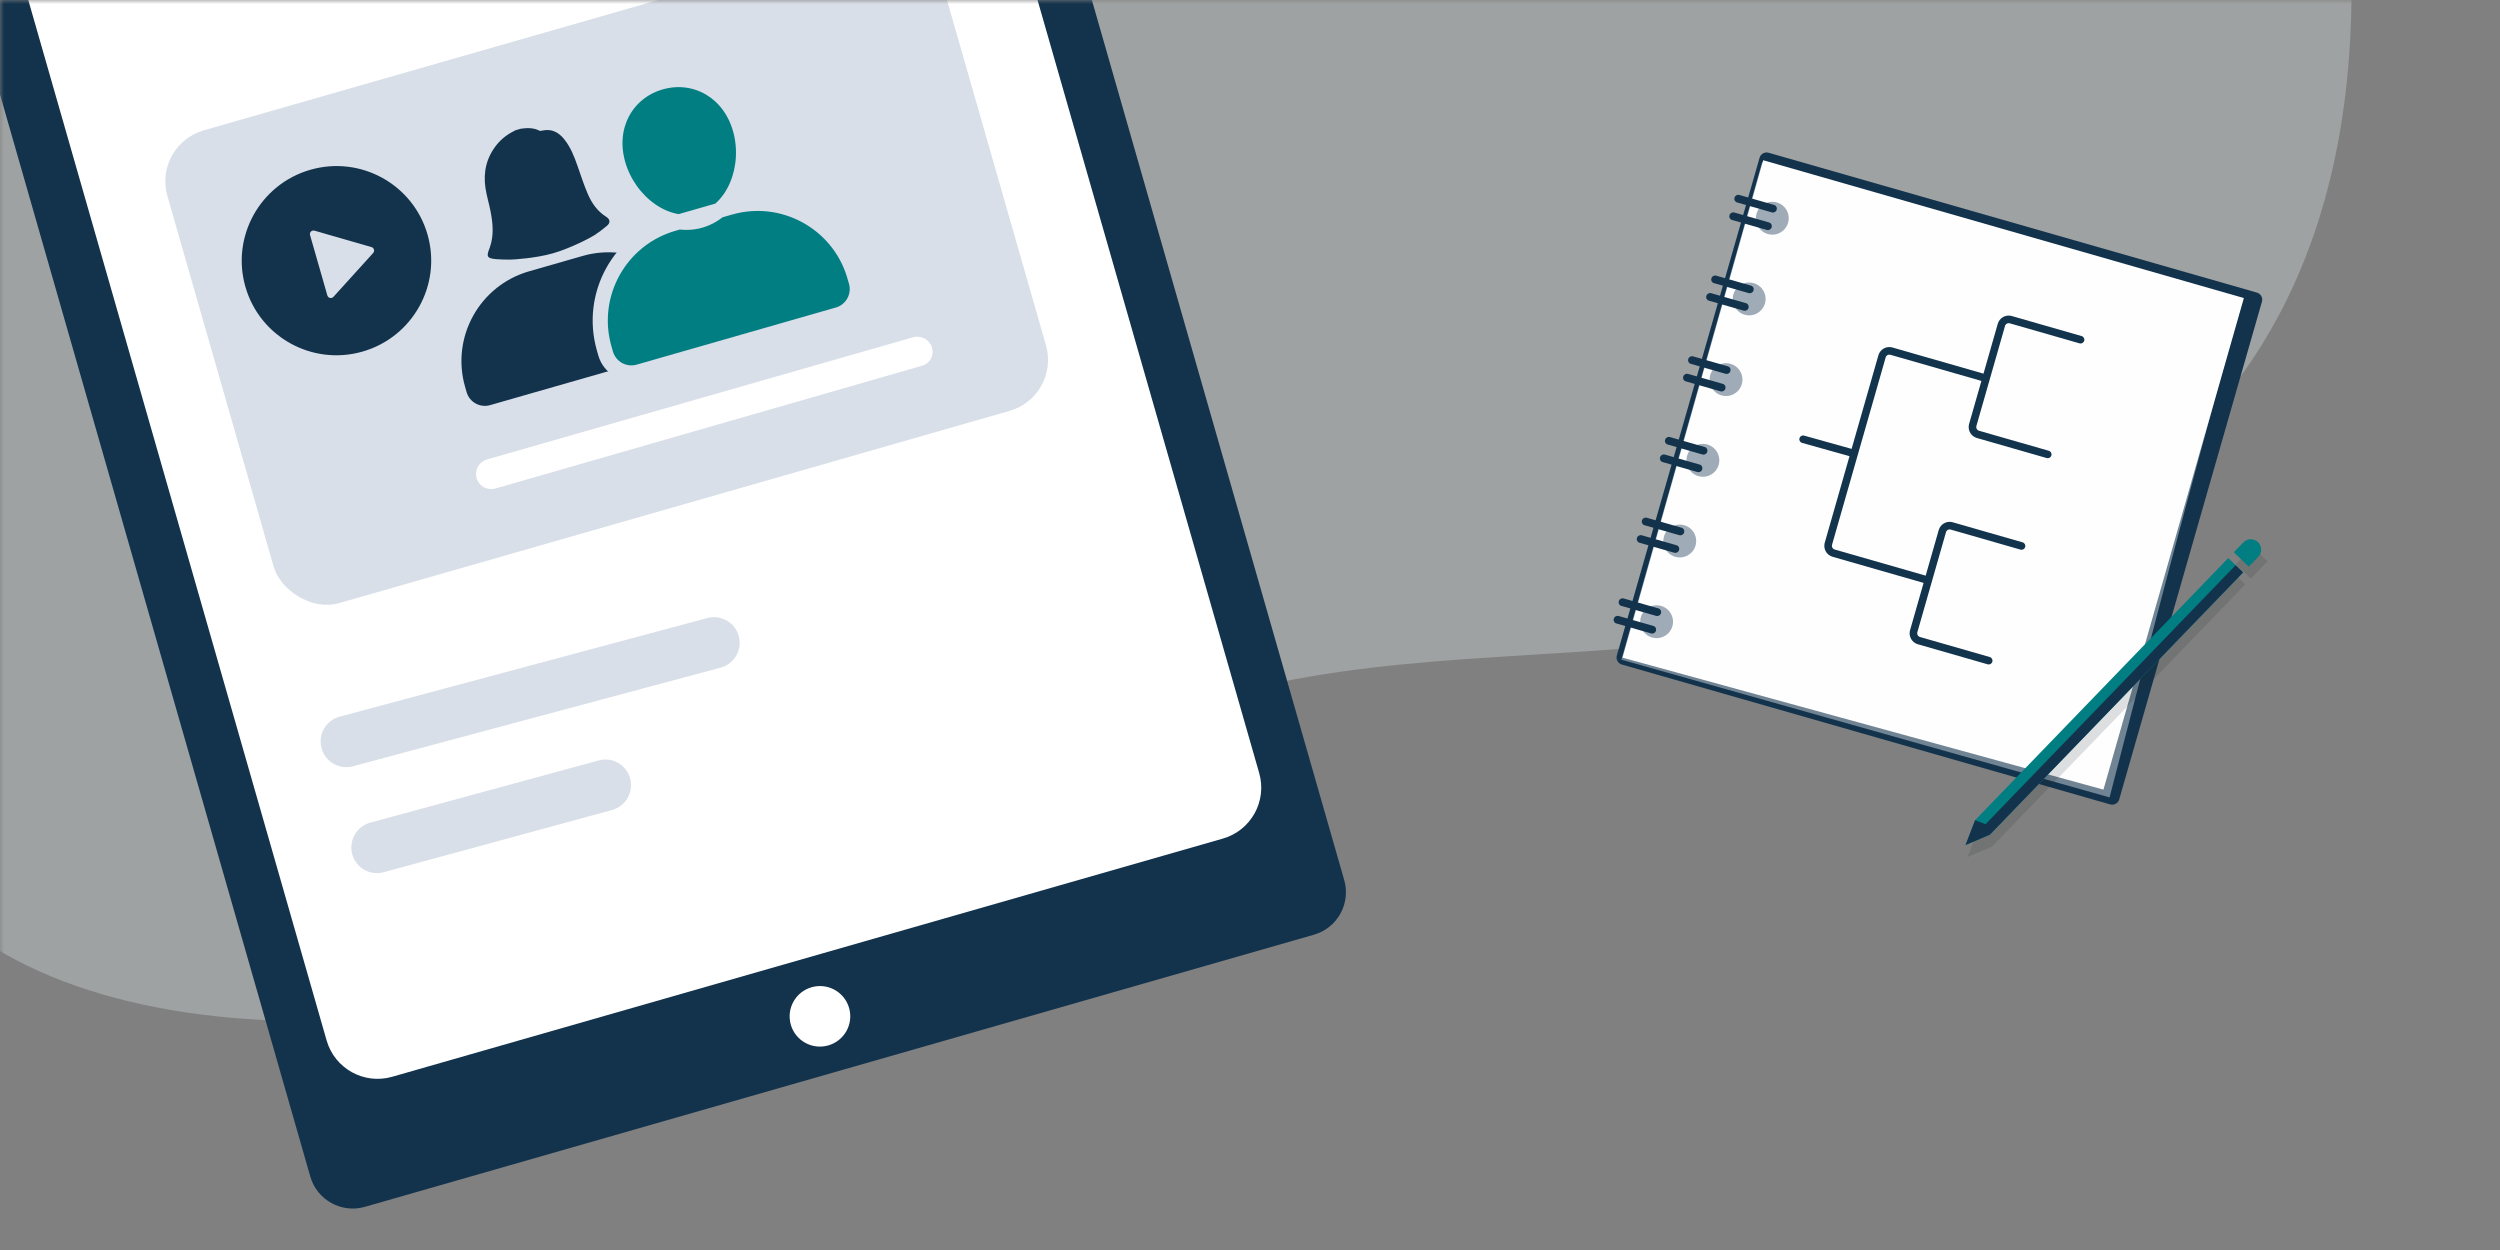
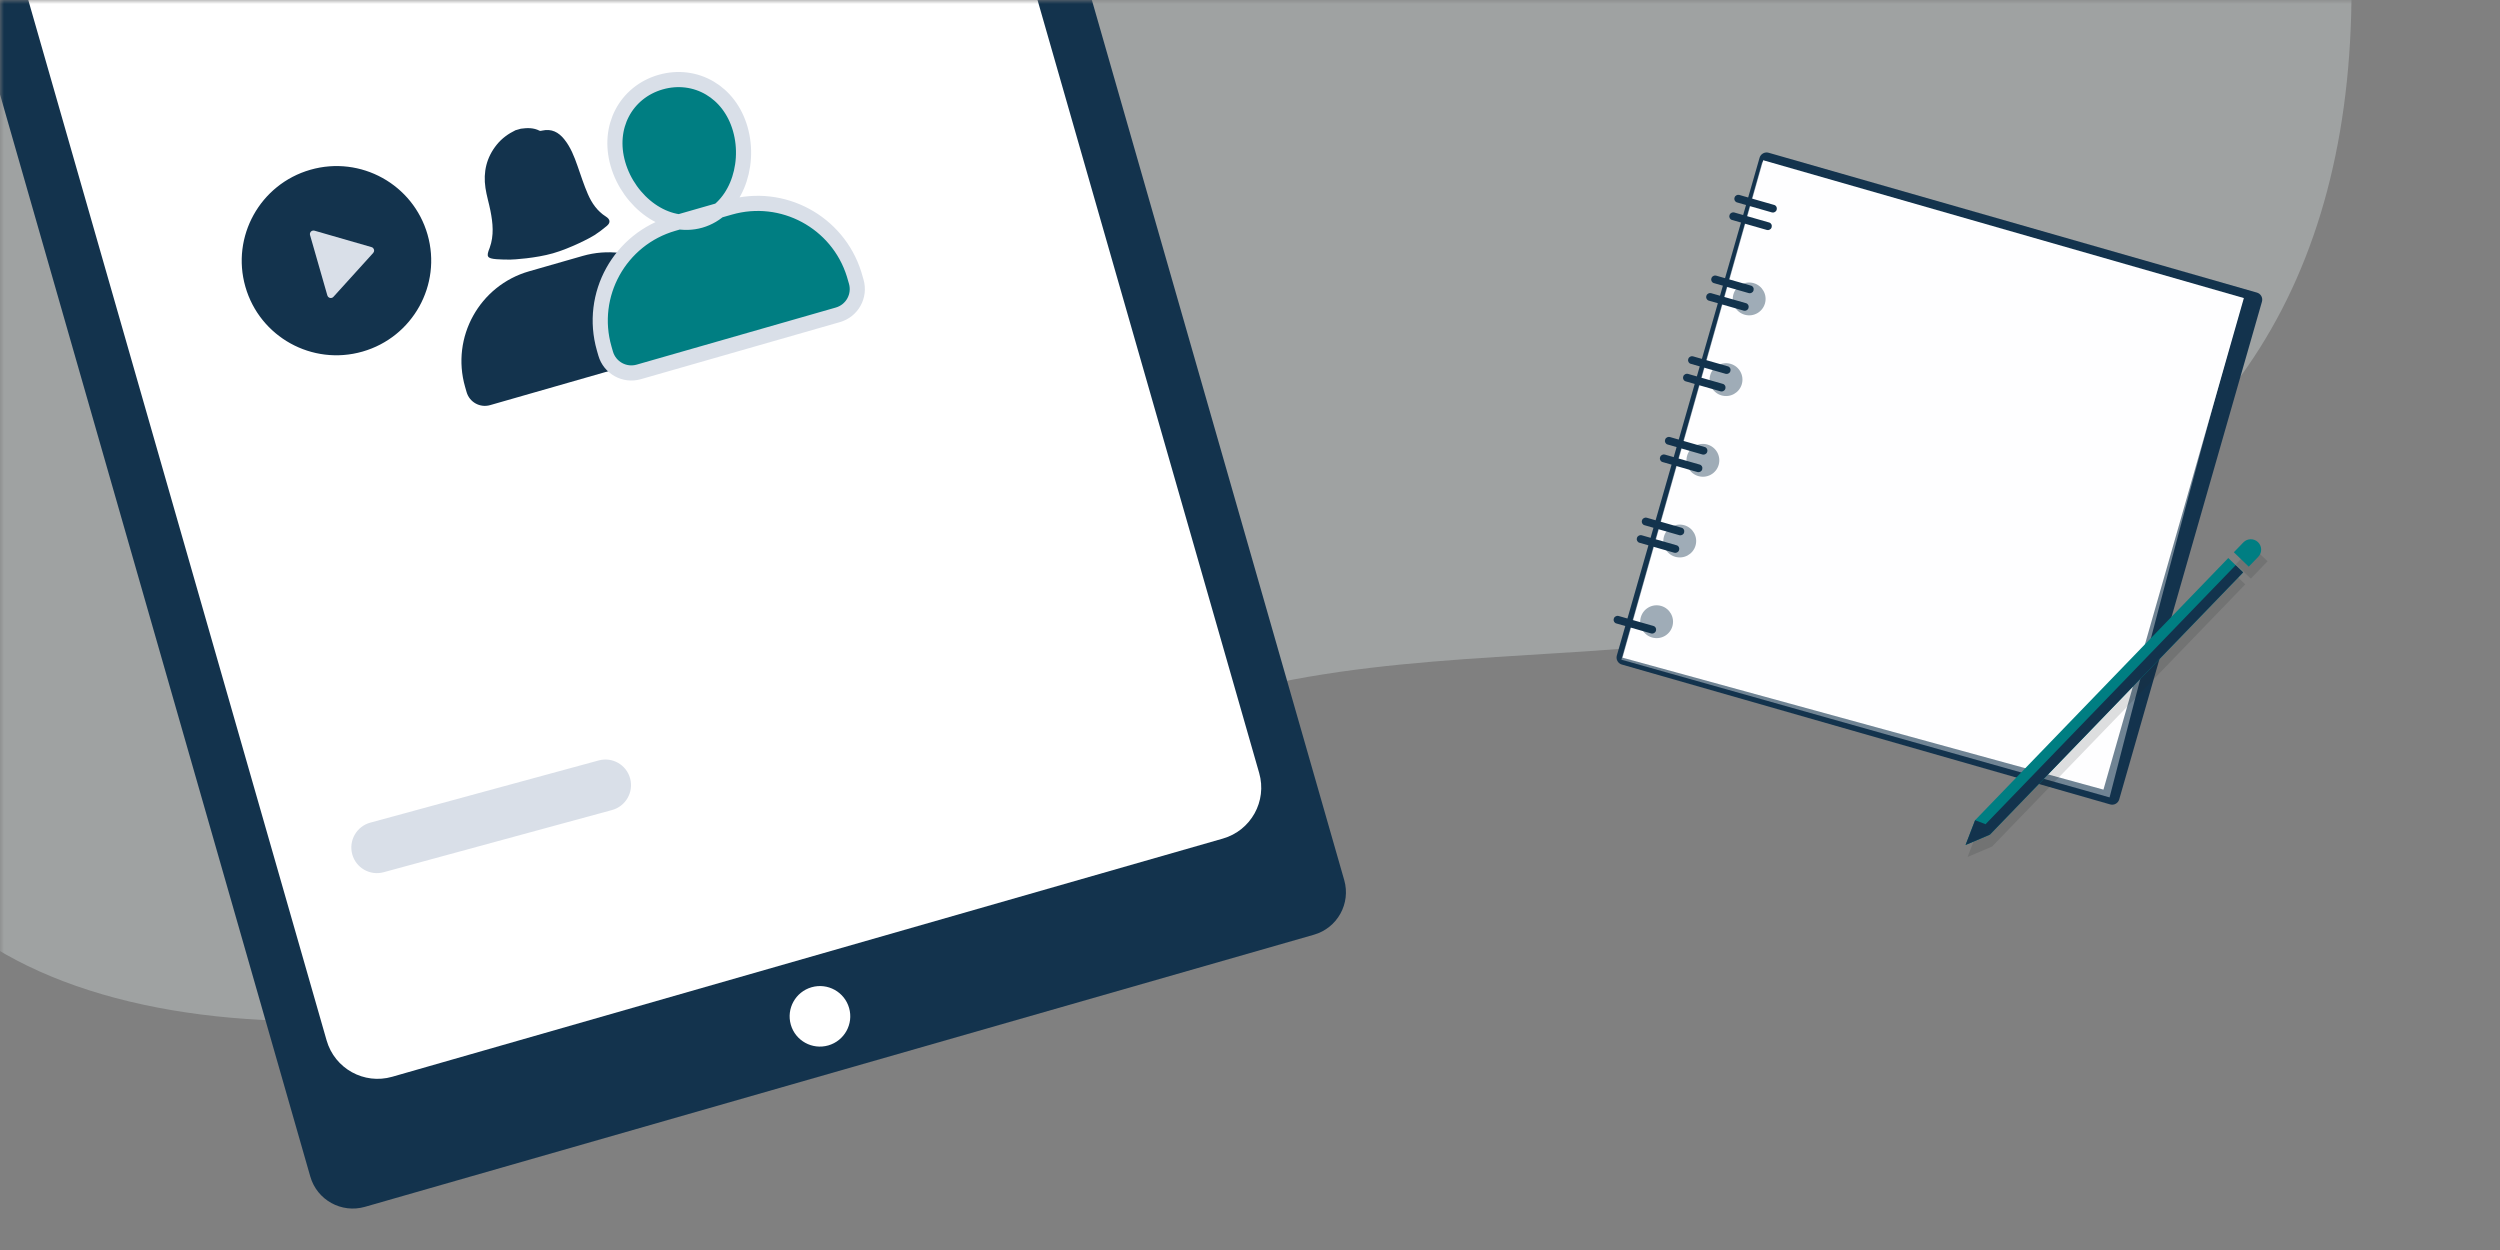
<svg xmlns="http://www.w3.org/2000/svg" xmlns:xlink="http://www.w3.org/1999/xlink" width="320px" height="160px" viewBox="0 0 320 160" version="1.1">
  <rect x="0" y="0" width="320" height="160" fill="#808080" stroke="none" />
  <title>Interview prep course</title>
  <defs>
    <rect id="path-1" x="0" y="0" width="320" height="160" />
  </defs>
  <g id="Interview-prep-course" stroke="none" stroke-width="1" fill="none" fill-rule="evenodd">
    <g id="Group-106-Copy">
      <mask id="mask-2" fill="white">
        <use xlink:href="#path-1" />
      </mask>
      <g id="Mask" />
      <g mask="url(#mask-2)">
        <g transform="translate(-12.953, -71.033)">
          <path d="M12.548,60.339 C9.911,100.162 24.035,127.432 54.919,142.151 C101.245,164.229 143.496,144.309 185.043,173.28 C226.59,202.251 285.162,210.006 313.953,192.343 L313.953,70.807 C313.953,65.025 309.266,60.339 303.485,60.339 L12.548,60.339 L12.548,60.339 Z" id="Path-25" fill="#CED5D5" opacity="0.4" transform="translate(163.094, 131.036) scale(-1, 1) translate(-163.094, -131.036) " />
          <g id="Group-83" stroke-width="1" fill="none" transform="translate(93.286, 113.533) rotate(-16) translate(-93.286, -113.533) translate(24.448, 15.164)">
            <g id="Group-65">
              <path d="M5.653,8.472 L132.023,8.472 C135.145,8.472 137.676,11.003 137.676,14.125 L137.676,191.087 C137.676,194.208 135.145,196.739 132.023,196.739 L5.653,196.739 C2.531,196.739 2.18495902e-14,194.208 0,191.087 L0,14.125 C-1.27049101e-15,11.003 2.531,8.472 5.653,8.472 Z" id="Rectangle" fill="#13334D" />
              <path d="M68.362,193.226 C70.505,193.226 72.243,191.492 72.243,189.353 C72.243,187.213 70.505,185.479 68.362,185.479 C66.219,185.479 64.481,187.213 64.481,189.353 C64.481,191.492 66.219,193.226 68.362,193.226 Z" id="Oval" fill="#FFFFFF" />
              <path d="M8.75,19.967 L129.052,19.967 C130.123,19.967 130.99,20.835 130.99,21.905 L130.99,174.914 C130.99,178.661 127.953,181.698 124.206,181.698 L13.596,181.698 C9.849,181.698 6.811,178.661 6.811,174.914 L6.811,21.905 C6.811,20.835 7.679,19.967 8.75,19.967 Z" id="Rectangle-Copy-13" fill="#FFFFFF" />
              <g id="Group-85" transform="translate(17.013, 58.598)">
-                 <rect id="Rectangle" fill="#D9DFE8" x="0" y="1.81752823e-12" width="102.836" height="62.949" rx="6.785" />
                <path d="M30.031,50.487 L86.751,50.487 C87.817,50.487 88.691,51.331 88.728,52.396 C88.763,53.415 87.965,54.27 86.946,54.305 C86.925,54.306 86.905,54.306 86.884,54.306 L30.031,54.359 C28.962,54.36 28.095,53.494 28.094,52.425 C28.094,52.425 28.094,52.424 28.094,52.424 C28.094,51.354 28.961,50.487 30.031,50.487 Z" id="Rectangle" fill="#FFFFFF" />
                <g id="Play-Button" transform="translate(6.394, 8.613)">
                  <ellipse id="Oval" fill="#13334D" cx="12.127" cy="12.106" rx="12.127" ry="12.106" />
                  <path d="M9.779,8.021 L9.779,16.065 C9.779,16.316 9.982,16.52 10.234,16.52 C10.318,16.52 10.402,16.496 10.474,16.452 L16.921,12.45 C17.134,12.317 17.2,12.037 17.067,11.823 C17.031,11.765 16.981,11.715 16.922,11.678 L10.475,7.635 C10.263,7.502 9.982,7.566 9.848,7.779 C9.803,7.851 9.779,7.935 9.779,8.021 Z" id="Path" fill="#D9DFE8" />
                </g>
                <g id="Group-84" transform="translate(29.895, 10.987)">
                  <path d="M11.952,17.836 L19.093,17.836 C25.694,17.836 31.045,23.187 31.045,29.788 L31.045,29.788 L31.045,29.788 L31.045,30.496 C31.045,31.839 29.956,32.927 28.613,32.927 L2.432,32.927 C1.089,32.927 6.08553117e-16,31.839 0,30.496 L0,29.788 L0,29.788 C-8.08370521e-16,23.187 5.351,17.836 11.952,17.836 Z M21.295,15.688 C21.917,15.493 22.531,15.261 23.124,14.993 C23.721,14.723 23.768,14.297 23.33,13.808 C22.461,12.836 22.068,11.648 21.906,10.406 C21.741,9.144 21.703,7.866 21.629,6.594 C21.555,5.303 21.442,4.023 20.927,2.811 C20.479,1.757 19.757,1.057 18.534,0.985 C18.419,0.979 18.27,0.977 18.199,0.91 C17.574,0.319 16.798,0.117 15.972,0 C15.733,0 15.494,0 15.254,0 C14.247,0.176 13.304,0.514 12.461,1.102 C10.725,2.313 9.796,4 9.524,6.037 C9.392,7.023 9.417,8.027 9.332,9.02 C9.196,10.623 8.918,12.191 7.939,13.546 C7.931,13.558 7.922,13.569 7.913,13.581 C7.181,14.522 7.221,14.762 8.373,15.198 C8.93,15.409 9.504,15.577 10.079,15.74 C10.447,15.844 13.217,16.464 15.522,16.464 C17.828,16.464 20.677,15.883 21.295,15.688 Z" id="Combined-Shape" fill="#13334D" />
                  <path d="M38.912,17.046 C42.422,17.046 45.606,18.446 47.936,20.717 C50.274,22.996 51.752,26.154 51.836,29.657 L51.836,29.657 L51.84,30.658 C51.84,31.605 51.456,32.462 50.836,33.082 C50.216,33.702 49.359,34.085 48.413,34.085 L48.413,34.085 L21.896,34.085 C20.949,34.085 20.093,33.702 19.472,33.082 C18.852,32.462 18.469,31.605 18.469,30.658 L18.469,30.658 L18.469,29.974 C18.469,26.404 19.916,23.172 22.255,20.833 C24.595,18.493 27.827,17.046 31.397,17.046 L31.397,17.046 Z M34.813,-0.8 C37.112,-0.8 39.186,0.109 40.668,1.68 C42.075,3.171 42.957,5.266 42.957,7.772 C42.957,10.316 42.039,12.794 40.567,14.614 C39.08,16.452 37.039,17.612 34.813,17.612 C32.586,17.612 30.545,16.452 29.058,14.614 C27.586,12.794 26.669,10.316 26.669,7.772 C26.669,5.266 27.551,3.171 28.957,1.68 C30.44,0.109 32.513,-0.8 34.813,-0.8 Z" id="Combined-Shape" stroke="#D9DFE8" stroke-width="1.938" fill="#007e82" />
                </g>
              </g>
              <g id="Group-3" transform="translate(44.017, 146.304) rotate(1) translate(-44.017, -146.304) translate(16.367, 135.944)" fill="#D9DFE8" fill-rule="nonzero">
-                 <path d="M55.298,3.287 C55.298,5.103 53.827,6.575 52.011,6.575 L3.287,6.588 C1.472,6.589 0,5.118 1.22226715e-07,3.303 C4.07422389e-08,3.303 3.65878674e-20,3.303 0,3.302 C-2.2234425e-16,1.487 1.472,0.015 3.287,0.014 L52.011,0.001 C53.826,0 55.298,1.471 55.298,3.286 C55.298,3.287 55.298,3.287 55.298,3.287 Z" id="Path" />
                <path d="M37.154,17.282 C37.154,19.1 35.684,20.576 33.867,20.583 L3.571,20.706 C1.763,20.714 0.291,19.254 0.284,17.446 C0.284,17.442 0.284,17.437 0.284,17.433 C0.284,15.615 1.753,14.14 3.571,14.132 L33.867,14.009 C35.675,14.001 37.147,15.461 37.154,17.269 C37.154,17.274 37.154,17.278 37.154,17.282 Z" id="Path-Copy" />
              </g>
            </g>
          </g>
          <g id="Group-102" stroke-width="1" fill="none" transform="translate(218.045, 89.845)">
            <g id="Group-17" transform="translate(42.348, 42.215) rotate(16) translate(-42.348, -42.215) translate(8.068, 8.129)">
              <path d="M2.606,0.021 L67.625,0 C68.142,-0 68.561,0.419 68.561,0.936 C68.561,0.936 68.561,0.936 68.561,0.936 L68.56,67.217 C68.56,67.733 68.141,68.152 67.624,68.153 L2.605,68.173 C2.088,68.174 1.669,67.755 1.669,67.238 C1.669,67.238 1.669,67.238 1.669,67.238 L1.67,0.957 C1.671,0.44 2.09,0.021 2.606,0.021 Z" id="Rectangle-Copy-23" fill="#13334D" />
              <path d="M2.138,1.423 L66.143,1.423 C66.143,16.683 66.529,38.646 67.303,67.311 L2.376,67.591 L2.138,1.423 Z" id="Rectangle-Copy-25" fill="#FEFEFF" opacity="0.4" />
              <polygon id="Rectangle-Copy-24" fill="#FEFEFF" points="2.203 1.134 66.209 1.134 66.275 66.57 2.442 67.302" />
              <g id="Group-17-Copy" transform="translate(3.737, 34.812) rotate(-90) translate(-3.737, -34.812) translate(-25.229, 31.074)" fill="#13334D">
                <g id="Group-8" transform="translate(0.467, 0)">
                  <rect id="Rectangle" x="0" y="0" width="1" height="5.606" rx="0.468" />
-                   <rect id="Rectangle-Copy-5" x="2.336" y="-3.63505645e-12" width="1" height="5.606" rx="0.468" />
                </g>
                <g id="Group-9" transform="translate(11.213, 0)">
                  <rect id="Rectangle-Copy-7" x="0" y="0" width="1" height="5.606" rx="0.468" />
                  <rect id="Rectangle-Copy-8" x="2.336" y="0" width="1" height="5.606" rx="0.468" />
                </g>
                <g id="Group-10" transform="translate(21.958, 0)">
                  <rect id="Rectangle-Copy-10" x="0" y="0" width="1" height="5.606" rx="0.468" />
                  <rect id="Rectangle-Copy-11" x="2.336" y="3.63505645e-12" width="1" height="5.606" rx="0.468" />
                </g>
                <g id="Group-11" transform="translate(32.703, 0)">
                  <rect id="Rectangle-Copy-14" x="0" y="0" width="1" height="5.606" rx="0.468" />
                  <rect id="Rectangle-Copy-12" x="2.336" y="0" width="1" height="5.606" rx="0.468" />
                </g>
                <g id="Group-12" transform="translate(43.449, 0)">
                  <rect id="Rectangle-Copy-18" x="0" y="0" width="1" height="5.606" rx="0.468" />
                  <rect id="Rectangle-Copy-17" x="2.336" y="3.63505645e-12" width="1" height="5.606" rx="0.468" />
                </g>
                <g id="Group-13" transform="translate(0, 0)">
-                   <ellipse id="Oval" opacity="0.4" cx="55.829" cy="5.372" rx="2.102" ry="2.102" />
                  <ellipse id="Oval-Copy" opacity="0.4" cx="45.084" cy="5.372" rx="2.102" ry="2.102" />
                  <ellipse id="Oval-Copy-2" opacity="0.4" cx="34.339" cy="5.372" rx="2.102" ry="2.102" />
                  <ellipse id="Oval-Copy-3" opacity="0.4" cx="23.593" cy="5.372" rx="2.102" ry="2.102" />
                  <ellipse id="Oval-Copy-4" opacity="0.4" cx="12.848" cy="5.372" rx="2.102" ry="2.102" />
                  <ellipse id="Oval-Copy-5" opacity="0.4" cx="2.102" cy="5.372" rx="2.102" ry="2.102" />
                  <rect id="Rectangle-Copy-21" x="54.194" y="0" width="1" height="5.606" rx="0.468" />
                  <rect id="Rectangle-Copy-20" x="56.53" y="7.2701129e-12" width="1" height="5.606" rx="0.468" />
                </g>
              </g>
              <g id="Group-92" transform="translate(36.009, 31.414) rotate(16) translate(-36.009, -31.414) translate(17.942, 9.095)" fill="#13344D" fill-rule="nonzero">
-                 <path d="M24.318,0.351 C24.383,0.58 24.273,0.818 24.067,0.919 L23.985,0.951 L15.045,3.51 C14.817,3.575 14.674,3.794 14.697,4.022 L14.714,4.108 L18.395,16.922 C18.461,17.151 18.681,17.294 18.909,17.272 L18.995,17.255 L27.935,14.696 C28.192,14.623 28.46,14.772 28.534,15.029 C28.599,15.258 28.489,15.495 28.283,15.597 L28.201,15.628 L19.261,18.187 C18.535,18.394 17.781,18.011 17.509,17.323 L17.463,17.19 L15.882,11.684 L4.223,15.022 C3.994,15.087 3.851,15.306 3.874,15.534 L3.892,15.62 L10.781,39.605 C10.847,39.834 11.067,39.977 11.296,39.955 L11.382,39.939 L23.039,36.602 L21.364,30.77 C21.155,30.042 21.539,29.286 22.228,29.016 L22.361,28.972 L31.3,26.413 C31.557,26.339 31.826,26.488 31.899,26.745 C31.965,26.974 31.855,27.211 31.649,27.313 L31.567,27.345 L22.627,29.904 C22.398,29.969 22.255,30.187 22.278,30.416 L22.296,30.502 L25.976,43.316 C26.043,43.545 26.262,43.688 26.491,43.665 L26.577,43.649 L35.516,41.09 C35.774,41.017 36.042,41.166 36.116,41.423 C36.181,41.652 36.071,41.889 35.865,41.991 L35.783,42.022 L26.843,44.581 C26.117,44.788 25.362,44.405 25.09,43.717 L25.045,43.584 L23.306,37.533 L11.648,40.871 C10.922,41.077 10.167,40.695 9.895,40.006 L9.85,39.874 L6.668,28.799 L0.621,30.575 C0.365,30.651 0.095,30.504 0.02,30.247 C-0.047,30.018 0.061,29.78 0.267,29.677 L0.348,29.645 L6.4,27.867 L2.96,15.888 C2.751,15.16 3.135,14.404 3.824,14.135 L3.957,14.09 L15.614,10.753 L13.782,4.376 C13.573,3.648 13.957,2.892 14.646,2.622 L14.779,2.578 L23.719,0.019 C23.976,-0.055 24.244,0.094 24.318,0.351 Z" id="Combined-Shape" />
-               </g>
+                 </g>
            </g>
            <g id="Group-23" transform="translate(65.348, 70.729) scale(-1, 1) rotate(-44) translate(-65.348, -70.729) translate(63.396, 43.328)">
              <path d="M0,5.021 L2.652,5.021 L2.652,51.671 L1.326,54.801 L0,51.671 L0,5.021 Z M7.282841e-12,0.915 L2.652,0.915 L2.652,3.994 L7.282841e-12,3.994 L7.282841e-12,0.915 Z" id="Combined-Shape" fill="#252C29" style="mix-blend-mode: multiply;" opacity="0.15" />
              <g id="Group-22" transform="translate(1.252, -0)">
                <polygon id="Rectangle" fill="#007e82" points="3.64142243e-12 4.106 2.652 4.106 2.652 50.756 1.326 53.886 3.64142243e-12 50.756" />
                <polygon id="Rectangle-Copy-27" fill="#13334D" points="2.652 50.756 1.326 53.886 0 50.756 1.335 50.196" />
                <polygon id="Rectangle" fill="#13334D" points="0.009 4.106 1.335 4.106 1.335 50.395 0.009 50.756" />
                <path d="M1.326,0 C2.059,-1.34550854e-16 2.652,0.594 2.652,1.326 L2.652,3.079 L2.652,3.079 L0,3.079 L0,1.326 C-3.11745174e-16,0.594 0.594,1.34550854e-16 1.326,0 Z" id="Rectangle-Copy-26" fill="#007e82" />
              </g>
            </g>
          </g>
        </g>
      </g>
    </g>
  </g>
</svg>